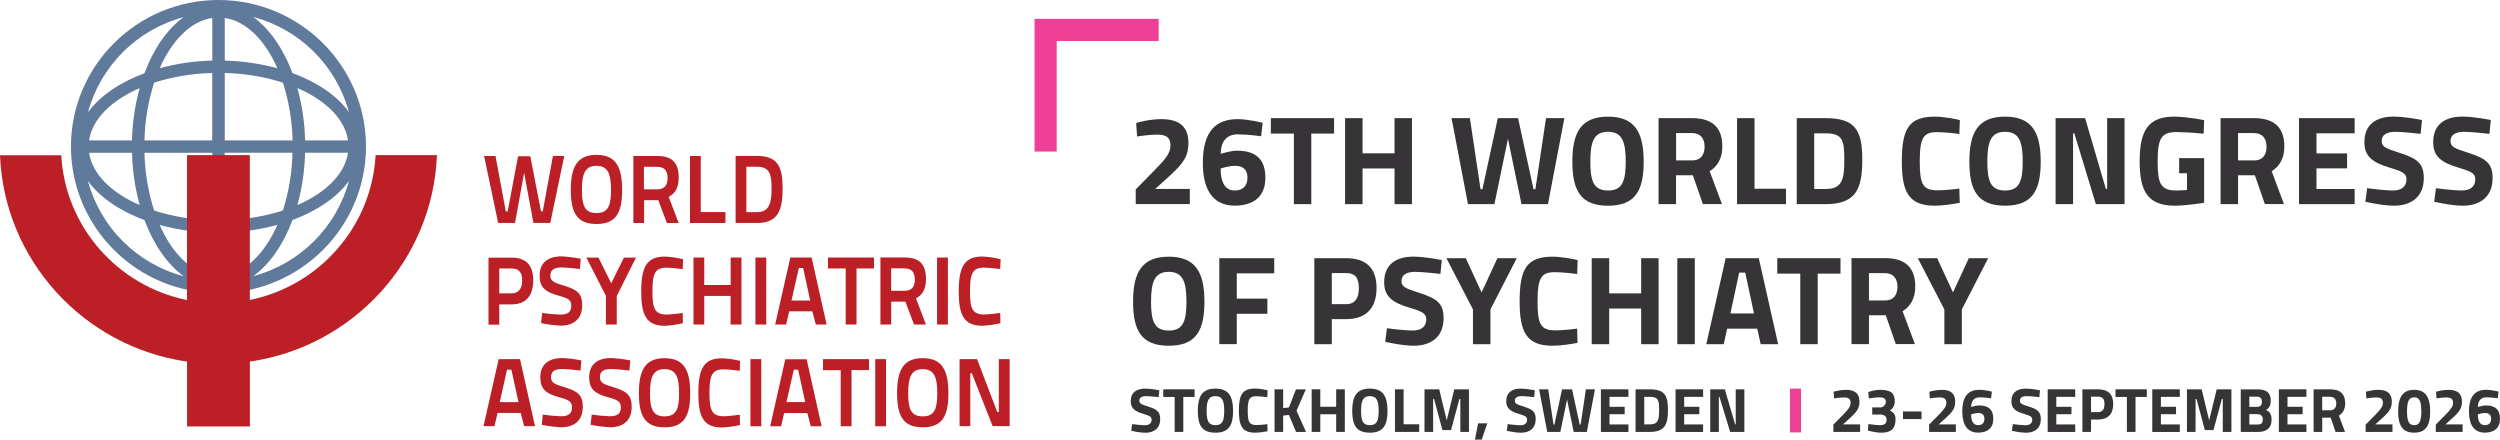
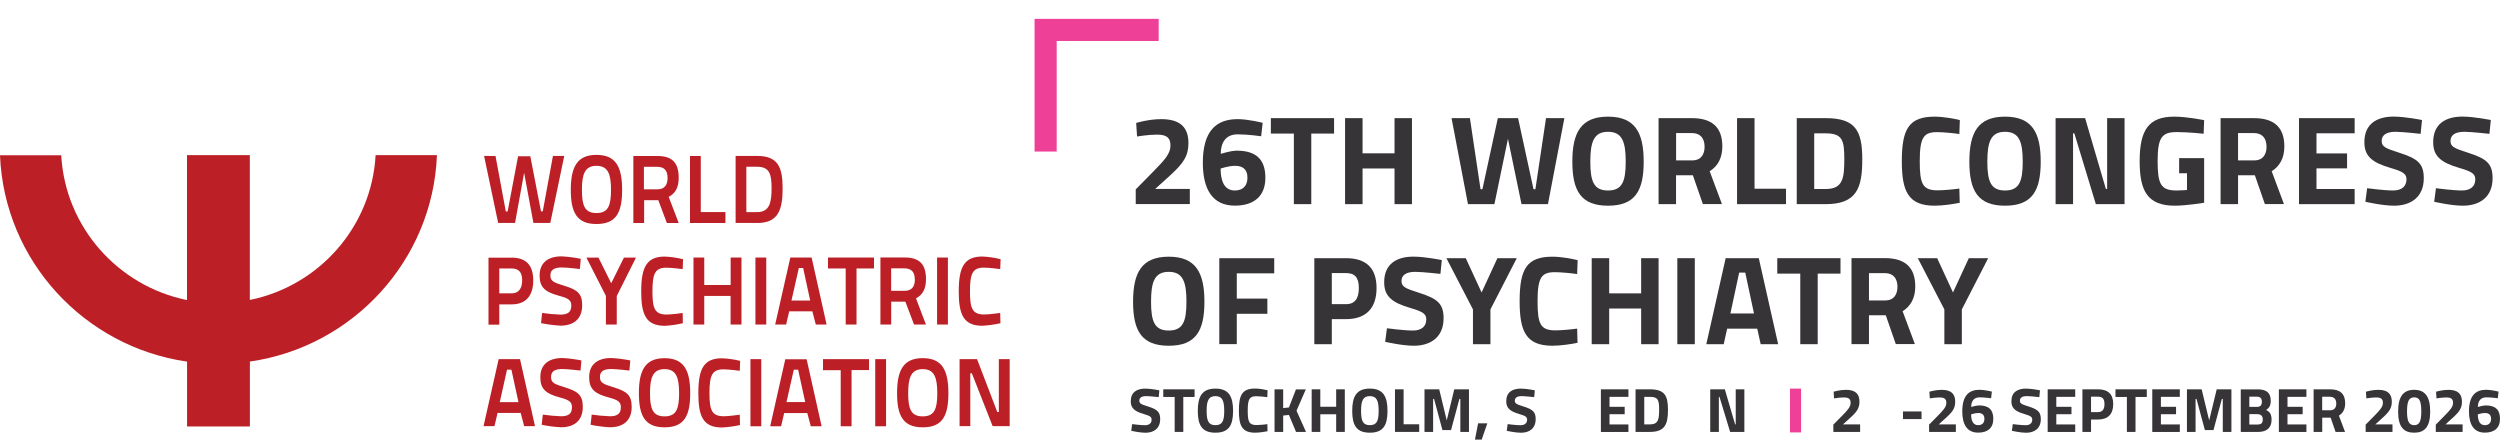
<svg xmlns="http://www.w3.org/2000/svg" id="Layer_2" width="452" height="79.49" viewBox="0 0 452 79.49">
  <g id="Layer_1-2">
-     <path d="M45.77,49.94c2.96-2.12,5.44-5.68,7.11-10.16,4.48-1.66,8.07-4.12,10.21-7.06-2.29,8.42-8.89,14.98-17.33,17.21M15.91,32.73c2.13,2.94,5.72,5.41,10.21,7.06,1.67,4.46,4.15,8.03,7.11,10.16-8.44-2.23-15.05-8.79-17.33-17.21M33.23,3.08c-2.96,2.12-5.44,5.68-7.11,10.16-4.48,1.66-8.07,4.13-10.21,7.06,2.29-8.42,8.89-14.98,17.33-17.21M63.1,20.27c-2.13-2.94-5.72-5.41-10.22-7.06-1.68-4.46-4.16-8.03-7.12-10.15,8.44,2.23,15.04,8.79,17.33,17.21M55.15,27.62h7.77c-.57,3.85-4.03,7.23-9.15,9.46.85-3.08,1.31-6.26,1.39-9.46M40.63,39.8v-12.18h12.25c-.07,3.54-.66,7.06-1.73,10.44-3.4,1.08-6.94,1.66-10.51,1.74M40.64,42.04c3.22-.07,6.41-.54,9.51-1.38-2.24,5.08-5.65,8.52-9.51,9.09v-7.71h0ZM38.38,42.04v7.72c-3.88-.56-7.28-4-9.51-9.09,3.1.84,6.3,1.31,9.51,1.38M26.13,27.63h12.25v12.18c-3.57-.07-7.11-.66-10.51-1.74-1.08-3.38-1.67-6.89-1.75-10.44M23.87,27.63c.07,3.19.54,6.37,1.39,9.45-5.12-2.22-8.58-5.61-9.15-9.45h7.76ZM23.87,25.39h-7.77c.57-3.85,4.03-7.23,9.15-9.46-.85,3.08-1.31,6.26-1.39,9.46M38.37,13.21v12.17h-12.25c.08-3.55.67-7.06,1.75-10.44,3.4-1.08,6.94-1.66,10.51-1.74M38.38,10.95c-3.22.07-6.41.54-9.51,1.38,2.24-5.08,5.65-8.52,9.51-9.09v7.71ZM40.64,10.95V3.25c3.87.56,7.28,4,9.51,9.09-3.1-.84-6.3-1.31-9.51-1.38M52.89,25.38h-12.25v-12.18c3.57.07,7.11.66,10.51,1.74,1.08,3.38,1.67,6.89,1.75,10.44M55.16,25.38c-.07-3.2-.54-6.37-1.39-9.46,5.12,2.22,8.58,5.61,9.15,9.46h-7.76ZM39.49,0C24.79,0,12.83,11.89,12.83,26.5s11.95,26.5,26.67,26.5,26.67-11.89,26.67-26.5S54.21,0,39.49,0" fill="#607a9b" />
    <path d="M78.99,28.05h-11.08c-.72,12.98-10.25,23.65-22.74,26.18v-26.18h-11.36v26.2c-12.49-2.53-22.02-13.21-22.74-26.18H0c.76,19.04,15.21,34.64,33.82,37.31v11.73h11.36v-11.74c18.61-2.67,33.06-18.27,33.82-37.31" fill="#bc2026" />
    <path d="M173.48,77.05h1.95v-9.56h.28l3.76,9.56h3.08v-12.12h-1.96v9.56h-.28l-3.66-9.56h-3.16v12.12ZM166.83,77.26c3.56,0,4.64-2.07,4.64-6.16s-1.08-6.35-4.64-6.35-4.64,2.28-4.64,6.34,1.08,6.17,4.64,6.17M166.83,75.28c-2.13,0-2.63-1.37-2.63-4.18s.52-4.36,2.63-4.36,2.63,1.54,2.63,4.36-.5,4.18-2.63,4.18M158.24,77.07h1.96v-12.14h-1.96v12.14ZM148.81,66.93h3.19v10.14h1.96v-10.16h3.16v-1.98h-8.32v2ZM143.52,66.84h.78l1.28,5.85h-3.38l1.32-5.85ZM139.26,77.07h1.96l.56-2.39h4.18l.63,2.39h1.96l-2.71-12.12h-3.86l-2.73,12.12ZM135.68,77.07h1.96v-12.14h-1.96v12.14ZM133.75,74.98s-1.98.28-2.88.28c-2.2,0-2.6-1.14-2.6-4.22,0-3.24.52-4.26,2.53-4.26,1,0,2.95.26,2.95.26l.07-1.79c-1.08-.27-2.18-.43-3.29-.47-3.26,0-4.27,1.86-4.27,6.28,0,4.13.8,6.23,4.27,6.23,1.1-.05,2.19-.2,3.26-.44l-.04-1.87h0ZM120.15,77.26c3.56,0,4.64-2.07,4.64-6.16s-1.08-6.34-4.64-6.34-4.64,2.28-4.64,6.34,1.09,6.16,4.64,6.16M120.15,75.28c-2.13,0-2.63-1.37-2.63-4.18s.51-4.36,2.63-4.36,2.63,1.54,2.63,4.36-.5,4.18-2.63,4.18M113.96,65.17c-1.14-.23-2.29-.38-3.45-.44-2.48,0-3.99,1.16-3.99,3.47,0,2.17,1.03,2.99,3.53,3.66,1.72.45,2.2.82,2.2,1.77,0,1.17-.62,1.63-1.98,1.63-1.1-.04-2.2-.14-3.29-.3l-.2,1.84c1.16.24,2.33.39,3.51.45,2.33,0,3.92-1.16,3.92-3.68,0-2.12-.85-2.8-3.24-3.54-1.93-.58-2.5-.84-2.5-1.87s.68-1.44,2.04-1.44c.97,0,3.29.28,3.29.28l.16-1.84h0ZM105.13,65.17c-1.14-.23-2.29-.38-3.45-.44-2.48,0-3.99,1.16-3.99,3.47,0,2.17,1.03,2.99,3.53,3.66,1.71.45,2.19.82,2.19,1.77,0,1.17-.62,1.63-1.98,1.63-1.1-.04-2.2-.14-3.29-.3l-.2,1.84c1.15.24,2.32.39,3.5.45,2.33,0,3.93-1.16,3.93-3.68,0-2.12-.85-2.8-3.24-3.54-1.93-.58-2.5-.84-2.5-1.87s.68-1.44,2.04-1.44c.97,0,3.29.28,3.29.28l.16-1.84h0ZM91.68,66.83h.78l1.28,5.87h-3.38l1.31-5.87ZM87.43,77.05h1.97l.56-2.39h4.18l.63,2.39h1.96l-2.71-12.12h-3.86l-2.74,12.12Z" fill="#bc2026" />
    <path d="M180.84,56.58s-1.98.28-2.88.28c-2.2,0-2.59-1.14-2.59-4.22,0-3.24.51-4.25,2.53-4.25,1,0,2.94.26,2.94.26l.07-1.79c-1.08-.27-2.18-.43-3.29-.48-3.26,0-4.28,1.86-4.28,6.28,0,4.13.8,6.24,4.28,6.24,1.1-.06,2.19-.22,3.26-.46l-.04-1.85h0ZM169.42,58.67h1.96v-12.11h-1.96v12.11ZM165.41,50.49c0,1.25-.5,2.09-1.85,2.09h-2.44v-4.06h2.39c1.26,0,1.88.65,1.88,1.98M165.26,58.68h2.15l-1.8-4.74c1.18-.61,1.81-1.66,1.81-3.48,0-2.77-1.26-3.91-3.88-3.91h-4.36v12.12h1.95v-4.13h2.56l1.57,4.14ZM149.72,48.54h3.18v10.14h1.96v-10.14h3.16v-1.98h-8.32v1.98s0,0,0,0ZM144.43,48.46h.78l1.27,5.87h-3.38l1.33-5.87ZM140.17,58.68h1.96l.56-2.39h4.18l.63,2.39h1.95l-2.71-12.12h-3.85l-2.74,12.12ZM136.58,58.68h1.96v-12.12h-1.96v12.12ZM132.1,58.68h1.96v-12.12h-1.96v4.97h-4.77v-4.97h-1.95v12.12h1.95v-5.17h4.76v5.17s0,0,0,0ZM123.43,56.59s-1.98.28-2.88.28c-2.2,0-2.59-1.14-2.59-4.22,0-3.24.51-4.25,2.53-4.25,1,0,2.94.26,2.94.26l.07-1.79c-1.08-.27-2.18-.43-3.29-.48-3.26,0-4.28,1.86-4.28,6.28,0,4.13.8,6.24,4.28,6.24,1.1-.06,2.18-.22,3.25-.47l-.03-1.84h0ZM111.51,53.52l3.48-6.95h-2.18l-2.3,4.64-2.31-4.64h-2.18l3.53,6.93v5.18h1.96v-5.17ZM104.99,46.79c-1.14-.23-2.29-.38-3.44-.44-2.48,0-3.99,1.16-3.99,3.47,0,2.17,1.03,2.99,3.53,3.66,1.71.45,2.2.82,2.2,1.77,0,1.17-.62,1.63-1.98,1.63-1.1-.04-2.2-.14-3.29-.3l-.2,1.84c1.16.24,2.33.39,3.51.46,2.33,0,3.93-1.16,3.93-3.68,0-2.12-.85-2.8-3.25-3.54-1.93-.58-2.5-.84-2.5-1.87,0-.98.68-1.43,2.05-1.43.97,0,3.29.28,3.29.28l.15-1.84h0ZM90.27,53.05v-4.51h2.21c1.31,0,1.93.68,1.93,2.14s-.62,2.36-1.93,2.36h-2.21ZM92.5,55.03c2.61,0,3.91-1.59,3.91-4.34s-1.3-4.11-3.91-4.11h-4.18v12.12h1.95v-3.67h2.24Z" fill="#bc2026" />
    <path d="M139.5,34.04c0,2.5-.33,4.31-2.61,4.31h-1.95v-8.2h1.95c2.28,0,2.61,1.4,2.61,3.88M136.88,40.32c3.84,0,4.62-2.39,4.62-6.28s-.9-5.85-4.62-5.85h-3.88v12.12h3.88ZM131.16,40.32v-1.98h-4.46v-10.14h-1.95v12.12h6.4ZM120.7,32.14c0,1.24-.5,2.09-1.85,2.09h-2.43v-4.07h2.39c1.26,0,1.88.65,1.88,1.98M120.56,40.32h2.15l-1.81-4.73c1.2-.62,1.81-1.66,1.81-3.48,0-2.77-1.26-3.91-3.88-3.91h-4.32v12.12h1.95v-4.13h2.56l1.55,4.13ZM107.84,40.5c3.56,0,4.64-2.06,4.64-6.16s-1.08-6.34-4.64-6.34-4.64,2.28-4.64,6.34,1.08,6.16,4.64,6.16M107.84,38.52c-2.13,0-2.63-1.37-2.63-4.18s.51-4.36,2.63-4.36,2.63,1.54,2.63,4.36-.5,4.18-2.63,4.18M87.52,28.19l2.55,12.12h3.05l1.64-9.07,1.68,9.07h3.05l2.53-12.12h-2.05l-1.84,10.02h-.32l-1.93-9.96h-2.21l-1.89,9.98h-.33l-1.86-10.02-2.04-.02h0Z" fill="#bc2026" />
    <path d="M205.34,36.91v-2.67l3.22-3.27c1.97-2.01,3.06-3.18,3.06-4.64s-.71-1.99-2.47-1.99c-1.55,0-3.57.34-3.57.34l-.16-2.45s2.24-.69,4.53-.69c3.45,0,4.92,1.51,4.92,4.32,0,2.33-.89,3.66-3.38,5.92l-2.63,2.38h6.26v2.74h-9.79Z" fill="#363436" />
    <path d="M228,24.63s-2.33-.34-4.25-.34c-2.08,0-3.04,1.44-3.04,3.52,0,.02,1.78-.57,2.88-.57,3.41,0,5.19,1.49,5.19,4.89s-2.13,5.05-5.53,5.05c-4.02,0-5.78-2.95-5.78-7.75,0-5.76,2.42-7.89,6.29-7.89,1.92,0,4.53.66,4.53.66l-.27,2.42ZM220.69,30.48c0,2.19.64,3.96,2.56,3.96,1.46,0,2.29-.85,2.29-2.31s-.8-2.15-2.22-2.15c-1.23,0-2.63.5-2.63.5Z" fill="#363436" />
    <path d="M229.77,21.36h11.43v2.79h-4.12v12.76h-3.15v-12.76h-4.16v-2.79Z" fill="#363436" />
    <path d="M252.13,30.46h-5.78v6.45h-3.16v-15.55h3.16v6.36h5.78v-6.36h3.15v15.55h-3.15v-6.45Z" fill="#363436" />
    <path d="M265.76,21.36l1.92,12.85h.34l2.79-12.85h3.66l2.79,12.85h.34l1.92-12.85h3.32l-2.97,15.55h-4.78l-2.45-11.82-2.45,11.82h-4.78l-2.97-15.55h3.32Z" fill="#363436" />
    <path d="M284.28,29.23c0-5.26,1.56-8.14,6.45-8.14s6.45,2.88,6.45,8.14-1.55,7.96-6.45,7.96-6.45-2.7-6.45-7.96ZM293.93,29.23c0-3.59-.64-5.4-3.2-5.4s-3.2,1.81-3.2,5.4.64,5.21,3.2,5.21,3.2-1.62,3.2-5.21Z" fill="#363436" />
    <path d="M303.03,31.7v5.21h-3.16v-15.55h6.04c3.54,0,5.49,1.58,5.49,5.12,0,2.15-.87,3.59-2.29,4.48l2.22,5.94h-3.45l-1.81-5.21h-3.04ZM305.92,24.06h-2.88v4.94h2.93c1.58,0,2.22-1.1,2.22-2.47,0-1.49-.75-2.47-2.26-2.47Z" fill="#363436" />
    <path d="M314.06,36.91v-15.55h3.16v12.76h5.69v2.79h-8.85Z" fill="#363436" />
    <path d="M324.85,36.91v-15.55h5.24c5.42,0,6.61,2.31,6.61,7.48s-1.03,8.07-6.61,8.07h-5.24ZM330.09,24.11h-2.08v10.06h2.08c3.06,0,3.36-1.87,3.36-5.33s-.3-4.73-3.36-4.73Z" fill="#363436" />
    <path d="M354.32,36.66c-1.05.23-3.11.53-4.53.53-4.8,0-5.94-2.61-5.94-8.05,0-5.9,1.33-8.05,5.94-8.05,1.62,0,3.59.39,4.55.62l-.09,2.52c-1.05-.16-2.97-.34-4-.34-2.4,0-3.16.85-3.16,5.26,0,4.18.55,5.26,3.25,5.26,1.05,0,2.99-.18,3.91-.32l.07,2.58Z" fill="#363436" />
    <path d="M356.06,29.23c0-5.26,1.55-8.14,6.45-8.14s6.45,2.88,6.45,8.14-1.55,7.96-6.45,7.96-6.45-2.7-6.45-7.96ZM365.71,29.23c0-3.59-.64-5.4-3.2-5.4s-3.2,1.81-3.2,5.4.64,5.21,3.2,5.21,3.2-1.62,3.2-5.21Z" fill="#363436" />
    <path d="M371.66,21.36h5.33l3.75,12.8h.23v-12.8h3.15v15.55h-5.19l-3.89-12.8h-.23v12.8h-3.16v-15.55Z" fill="#363436" />
    <path d="M393.98,28.59h4.53v8.07s-3.27.53-5.3.53c-5.08,0-6.36-2.84-6.36-8.05,0-5.67,1.65-8.05,6.24-8.05,2.4,0,5.42.64,5.42.64l-.09,2.45s-2.74-.3-4.82-.3c-2.7,0-3.5.89-3.5,5.26,0,4.14.57,5.3,3.41,5.3.94,0,1.9-.09,1.9-.09v-3.02h-1.42v-2.74Z" fill="#363436" />
    <path d="M404.64,31.7v5.21h-3.16v-15.55h6.04c3.54,0,5.49,1.58,5.49,5.12,0,2.15-.87,3.59-2.29,4.48l2.22,5.94h-3.45l-1.81-5.21h-3.04ZM407.52,24.06h-2.88v4.94h2.93c1.58,0,2.22-1.1,2.22-2.47,0-1.49-.75-2.47-2.26-2.47Z" fill="#363436" />
    <path d="M415.66,21.36h10.06v2.74h-6.9v3.64h5.53v2.7h-5.53v3.73h6.9v2.74h-10.06v-15.55Z" fill="#363436" />
    <path d="M437.65,24.2s-3.22-.37-4.55-.37c-1.69,0-2.49.62-2.49,1.65s.62,1.33,3.22,2.15c3.36,1.07,4.39,2.01,4.39,4.6,0,3.38-2.31,4.96-5.37,4.96-2.13,0-5.19-.71-5.19-.71l.32-2.45s3.06.41,4.69.41,2.42-.8,2.42-2.01c0-.96-.55-1.39-2.79-2.04-3.5-1.01-4.82-2.19-4.82-4.69,0-3.22,2.15-4.62,5.3-4.62,2.08,0,5.12.62,5.12.62l-.25,2.49Z" fill="#363436" />
    <path d="M450.09,24.2s-3.22-.37-4.55-.37c-1.69,0-2.49.62-2.49,1.65s.62,1.33,3.22,2.15c3.36,1.07,4.39,2.01,4.39,4.6,0,3.38-2.31,4.96-5.37,4.96-2.13,0-5.19-.71-5.19-.71l.32-2.45s3.06.41,4.69.41,2.42-.8,2.42-2.01c0-.96-.55-1.39-2.79-2.04-3.5-1.01-4.82-2.19-4.82-4.69,0-3.22,2.15-4.62,5.3-4.62,2.08,0,5.12.62,5.12.62l-.25,2.49Z" fill="#363436" />
    <path d="M204.86,54.55c0-5.26,1.56-8.14,6.45-8.14s6.45,2.88,6.45,8.14-1.55,7.96-6.45,7.96-6.45-2.7-6.45-7.96ZM214.51,54.55c0-3.59-.64-5.4-3.2-5.4s-3.2,1.81-3.2,5.4.64,5.21,3.2,5.21,3.2-1.62,3.2-5.21Z" fill="#363436" />
    <path d="M220.46,46.68h9.92v2.74h-6.77v4.57h5.53v2.74h-5.53v5.49h-3.16v-15.55Z" fill="#363436" />
    <path d="M240.79,57.7v4.53h-3.16v-15.55h5.72c3.66,0,5.53,1.78,5.53,5.4s-1.88,5.62-5.53,5.62h-2.56ZM243.33,55c1.58,0,2.35-.96,2.35-2.93s-.78-2.7-2.35-2.7h-2.54v5.62h2.54Z" fill="#363436" />
    <path d="M260.43,49.52s-3.22-.37-4.55-.37c-1.69,0-2.49.62-2.49,1.65s.62,1.33,3.22,2.15c3.36,1.07,4.39,2.01,4.39,4.6,0,3.38-2.31,4.96-5.37,4.96-2.13,0-5.19-.71-5.19-.71l.32-2.45s3.06.41,4.69.41,2.42-.8,2.42-2.01c0-.96-.55-1.39-2.79-2.04-3.5-1.01-4.82-2.19-4.82-4.69,0-3.22,2.15-4.62,5.3-4.62,2.08,0,5.12.62,5.12.62l-.25,2.49Z" fill="#363436" />
    <path d="M269.46,62.23h-3.15v-6.29l-4.8-9.26h3.5l2.86,6.2,2.86-6.2h3.5l-4.76,9.26v6.29Z" fill="#363436" />
    <path d="M285.22,61.98c-1.05.23-3.11.53-4.53.53-4.8,0-5.94-2.61-5.94-8.05,0-5.9,1.33-8.05,5.94-8.05,1.62,0,3.59.39,4.55.62l-.09,2.52c-1.05-.16-2.97-.34-4-.34-2.4,0-3.16.85-3.16,5.26,0,4.18.55,5.26,3.25,5.26,1.05,0,2.99-.18,3.91-.32l.07,2.58Z" fill="#363436" />
    <path d="M296.72,55.78h-5.78v6.45h-3.16v-15.55h3.16v6.36h5.78v-6.36h3.15v15.55h-3.15v-6.45Z" fill="#363436" />
    <path d="M303.26,46.68h3.16v15.55h-3.16v-15.55Z" fill="#363436" />
    <path d="M312,46.68h5.99l3.5,15.55h-3.16l-.62-2.81h-5.44l-.62,2.81h-3.15l3.5-15.55ZM312.87,56.67h4.25l-1.58-7.38h-1.1l-1.58,7.38Z" fill="#363436" />
    <path d="M321.33,46.68h11.43v2.79h-4.12v12.76h-3.15v-12.76h-4.16v-2.79Z" fill="#363436" />
    <path d="M337.91,57.01v5.21h-3.16v-15.55h6.04c3.54,0,5.49,1.58,5.49,5.12,0,2.15-.87,3.59-2.29,4.48l2.22,5.94h-3.45l-1.81-5.21h-3.04ZM340.79,49.38h-2.88v4.94h2.93c1.58,0,2.22-1.1,2.22-2.47,0-1.49-.75-2.47-2.26-2.47Z" fill="#363436" />
    <path d="M354.69,62.23h-3.15v-6.29l-4.8-9.26h3.5l2.86,6.2,2.86-6.2h3.5l-4.76,9.26v6.29Z" fill="#363436" />
    <path d="M209.47,71.8s-1.6-.18-2.25-.18c-.84,0-1.23.31-1.23.82s.31.66,1.6,1.06c1.67.53,2.17,1,2.17,2.28,0,1.68-1.14,2.46-2.66,2.46-1.05,0-2.57-.35-2.57-.35l.16-1.21s1.52.2,2.32.2,1.2-.4,1.2-1c0-.48-.27-.69-1.38-1.01-1.73-.5-2.39-1.09-2.39-2.32,0-1.6,1.06-2.29,2.63-2.29,1.03,0,2.54.31,2.54.31l-.12,1.23Z" fill="#363436" />
    <path d="M210.32,70.39h5.66v1.38h-2.04v6.32h-1.56v-6.32h-2.06v-1.38Z" fill="#363436" />
    <path d="M216.56,74.29c0-2.6.77-4.03,3.19-4.03s3.19,1.43,3.19,4.03-.77,3.94-3.19,3.94-3.19-1.34-3.19-3.94ZM221.34,74.29c0-1.78-.32-2.67-1.59-2.67s-1.59.89-1.59,2.67.32,2.58,1.59,2.58,1.59-.8,1.59-2.58Z" fill="#363436" />
    <path d="M229.17,77.97c-.52.11-1.54.26-2.24.26-2.38,0-2.94-1.29-2.94-3.99,0-2.92.66-3.99,2.94-3.99.8,0,1.78.19,2.25.31l-.05,1.25c-.52-.08-1.47-.17-1.98-.17-1.19,0-1.56.42-1.56,2.61,0,2.07.27,2.6,1.61,2.6.52,0,1.48-.09,1.94-.16l.03,1.28Z" fill="#363436" />
    <path d="M233.04,75.02l-1.04.11v2.96h-1.56v-7.7h1.56v3.39l1.04-.11,1.27-3.27h1.78l-1.68,3.86,1.72,3.84h-1.8l-1.29-3.07Z" fill="#363436" />
    <path d="M241.58,74.9h-2.87v3.19h-1.56v-7.7h1.56v3.15h2.87v-3.15h1.56v7.7h-1.56v-3.19Z" fill="#363436" />
    <path d="M244.48,74.29c0-2.6.77-4.03,3.19-4.03s3.19,1.43,3.19,4.03-.77,3.94-3.19,3.94-3.19-1.34-3.19-3.94ZM249.26,74.29c0-1.78-.32-2.67-1.59-2.67s-1.59.89-1.59,2.67.32,2.58,1.59,2.58,1.59-.8,1.59-2.58Z" fill="#363436" />
    <path d="M252.21,78.09v-7.7h1.56v6.32h2.82v1.38h-4.38Z" fill="#363436" />
    <path d="M257.55,70.39h2.66l1.36,5.62,1.36-5.62h2.66v7.7h-1.56v-5.96h-.17l-1.51,5.62h-1.56l-1.51-5.62h-.17v5.96h-1.56v-7.7Z" fill="#363436" />
    <path d="M267.23,76.54h1.68l-1.02,2.94h-1.22l.57-2.94Z" fill="#363436" />
    <path d="M277.36,71.8s-1.6-.18-2.25-.18c-.84,0-1.23.31-1.23.82s.31.66,1.6,1.06c1.67.53,2.17,1,2.17,2.28,0,1.68-1.14,2.46-2.66,2.46-1.05,0-2.57-.35-2.57-.35l.16-1.21s1.52.2,2.32.2,1.2-.4,1.2-1c0-.48-.27-.69-1.38-1.01-1.73-.5-2.39-1.09-2.39-2.32,0-1.6,1.06-2.29,2.63-2.29,1.03,0,2.54.31,2.54.31l-.12,1.23Z" fill="#363436" />
-     <path d="M279.92,70.39l.95,6.36h.17l1.38-6.36h1.81l1.38,6.36h.17l.95-6.36h1.64l-1.47,7.7h-2.37l-1.21-5.86-1.21,5.86h-2.37l-1.47-7.7h1.64Z" fill="#363436" />
    <path d="M289.44,70.39h4.98v1.36h-3.42v1.8h2.74v1.34h-2.74v1.85h3.42v1.36h-4.98v-7.7Z" fill="#363436" />
    <path d="M295.71,78.09v-7.7h2.59c2.68,0,3.27,1.14,3.27,3.7s-.51,4-3.27,4h-2.59ZM298.31,71.75h-1.03v4.98h1.03c1.52,0,1.66-.93,1.66-2.64s-.15-2.34-1.66-2.34Z" fill="#363436" />
-     <path d="M302.94,70.39h4.98v1.36h-3.42v1.8h2.74v1.34h-2.74v1.85h3.42v1.36h-4.98v-7.7Z" fill="#363436" />
    <path d="M309.21,70.39h2.64l1.86,6.34h.11v-6.34h1.56v7.7h-2.57l-1.93-6.34h-.11v6.34h-1.56v-7.7Z" fill="#363436" />
    <polyline points="189.05 27.4 189.05 5.41 209.49 5.41" fill="none" stroke="#ee4097" stroke-miterlimit="10" stroke-width="4" />
    <path d="M331.47,78.09v-1.32l1.6-1.62c.97-1,1.52-1.57,1.52-2.3s-.35-.99-1.22-.99c-.77,0-1.77.17-1.77.17l-.08-1.21s1.11-.34,2.24-.34c1.71,0,2.43.75,2.43,2.14,0,1.16-.44,1.81-1.68,2.93l-1.3,1.18h3.1v1.36h-4.85Z" fill="#363436" />
-     <path d="M337.78,70.89s1.04-.41,2.17-.41c1.97,0,2.62.67,2.62,2.06,0,.82-.33,1.31-.87,1.68.62.34,1.01.61,1.01,1.62,0,1.57-.72,2.39-2.55,2.39-1.11,0-2.44-.38-2.44-.38l.08-1.19s1.27.21,2.13.21c.77,0,1.17-.31,1.17-1,0-.56-.44-.92-1.09-.92h-1.51v-1.29h1.51c.51,0,.95-.51.95-1.02s-.35-.8-1.12-.8c-.88,0-1.96.2-1.96.2l-.1-1.16Z" fill="#363436" />
    <path d="M344.06,74.39h3.35v1.38h-3.35v-1.38Z" fill="#363436" />
    <path d="M348.78,78.09v-1.32l1.6-1.62c.97-1,1.52-1.57,1.52-2.3s-.35-.99-1.22-.99c-.77,0-1.77.17-1.77.17l-.08-1.21s1.11-.34,2.24-.34c1.71,0,2.43.75,2.43,2.14,0,1.16-.44,1.81-1.68,2.93l-1.3,1.18h3.1v1.36h-4.85Z" fill="#363436" />
    <path d="M360.01,72.01s-1.16-.17-2.11-.17c-1.03,0-1.51.71-1.51,1.74,0,.01.88-.28,1.43-.28,1.69,0,2.57.74,2.57,2.42s-1.05,2.5-2.74,2.5c-1.99,0-2.87-1.46-2.87-3.84,0-2.85,1.2-3.91,3.11-3.91.95,0,2.24.33,2.24.33l-.14,1.2ZM356.38,74.91c0,1.09.32,1.96,1.27,1.96.73,0,1.13-.42,1.13-1.14s-.4-1.06-1.1-1.06c-.61,0-1.3.25-1.3.25Z" fill="#363436" />
    <path d="M368.68,71.8s-1.6-.18-2.25-.18c-.84,0-1.23.31-1.23.82s.31.66,1.6,1.06c1.67.53,2.18,1,2.18,2.28,0,1.68-1.14,2.46-2.66,2.46-1.05,0-2.57-.35-2.57-.35l.16-1.21s1.52.2,2.32.2,1.2-.4,1.2-1c0-.48-.27-.69-1.38-1.01-1.73-.5-2.39-1.09-2.39-2.32,0-1.6,1.06-2.29,2.63-2.29,1.03,0,2.54.31,2.54.31l-.12,1.23Z" fill="#363436" />
    <path d="M370.22,70.39h4.98v1.36h-3.42v1.8h2.74v1.34h-2.74v1.85h3.42v1.36h-4.98v-7.7Z" fill="#363436" />
    <path d="M378.06,75.85v2.24h-1.56v-7.7h2.83c1.81,0,2.74.88,2.74,2.67s-.93,2.79-2.74,2.79h-1.27ZM379.32,74.51c.78,0,1.17-.48,1.17-1.45s-.38-1.34-1.17-1.34h-1.26v2.79h1.26Z" fill="#363436" />
    <path d="M382.48,70.39h5.66v1.38h-2.04v6.32h-1.56v-6.32h-2.06v-1.38Z" fill="#363436" />
    <path d="M389.13,70.39h4.98v1.36h-3.42v1.8h2.74v1.34h-2.74v1.85h3.42v1.36h-4.98v-7.7Z" fill="#363436" />
    <path d="M395.4,70.39h2.66l1.36,5.62,1.36-5.62h2.66v7.7h-1.56v-5.96h-.17l-1.51,5.62h-1.56l-1.51-5.62h-.17v5.96h-1.56v-7.7Z" fill="#363436" />
    <path d="M408.15,70.39c1.55,0,2.4.57,2.4,2.04,0,.87-.24,1.31-.85,1.7.66.28,1,.76,1,1.76,0,1.54-.96,2.21-2.5,2.21h-3.07v-7.7h3.02ZM406.68,71.73v1.83h1.39c.61,0,.88-.32.88-.93s-.31-.91-.89-.91h-1.38ZM406.68,74.88v1.88h1.43c.65,0,1-.19,1-.95,0-.63-.37-.93-1-.93h-1.43Z" fill="#363436" />
    <path d="M412.02,70.39h4.98v1.36h-3.42v1.8h2.74v1.34h-2.74v1.85h3.42v1.36h-4.98v-7.7Z" fill="#363436" />
    <path d="M419.86,75.51v2.58h-1.56v-7.7h2.99c1.76,0,2.72.78,2.72,2.54,0,1.06-.43,1.78-1.13,2.22l1.1,2.94h-1.71l-.89-2.58h-1.51ZM421.28,71.73h-1.43v2.45h1.45c.78,0,1.1-.54,1.1-1.22,0-.74-.37-1.22-1.12-1.22Z" fill="#363436" />
    <path d="M427.71,78.09v-1.32l1.6-1.62c.97-1,1.52-1.57,1.52-2.3s-.35-.99-1.22-.99c-.77,0-1.77.17-1.77.17l-.08-1.21s1.11-.34,2.24-.34c1.71,0,2.44.75,2.44,2.14,0,1.16-.44,1.81-1.68,2.93l-1.3,1.18h3.1v1.36h-4.85Z" fill="#363436" />
    <path d="M439.38,74.4c0,2.83-1.04,3.83-2.9,3.83s-2.9-1-2.9-3.83,1.04-3.92,2.9-3.92,2.9,1.09,2.9,3.92ZM435.19,74.4c0,1.83.4,2.47,1.3,2.47s1.28-.63,1.28-2.47c0-1.95-.37-2.56-1.28-2.56s-1.3.61-1.3,2.56Z" fill="#363436" />
    <path d="M440.39,78.09v-1.32l1.6-1.62c.97-1,1.52-1.57,1.52-2.3s-.35-.99-1.22-.99c-.77,0-1.77.17-1.77.17l-.08-1.21s1.11-.34,2.24-.34c1.71,0,2.44.75,2.44,2.14,0,1.16-.44,1.81-1.68,2.93l-1.3,1.18h3.1v1.36h-4.85Z" fill="#363436" />
    <path d="M451.62,72.01s-1.16-.17-2.11-.17c-1.03,0-1.51.71-1.51,1.74,0,.01.88-.28,1.43-.28,1.69,0,2.57.74,2.57,2.42s-1.05,2.5-2.74,2.5c-1.99,0-2.87-1.46-2.87-3.84,0-2.85,1.2-3.91,3.11-3.91.95,0,2.24.33,2.24.33l-.14,1.2ZM447.99,74.91c0,1.09.32,1.96,1.27,1.96.72,0,1.13-.42,1.13-1.14s-.4-1.06-1.1-1.06c-.61,0-1.3.25-1.3.25Z" fill="#363436" />
    <rect x="291.85" y="15.38" width="139.98" height="59.23" fill="none" />
    <line x1="324.63" y1="70.26" x2="324.63" y2="78.18" fill="none" stroke="#ee4097" stroke-miterlimit="10" stroke-width="2" />
  </g>
</svg>